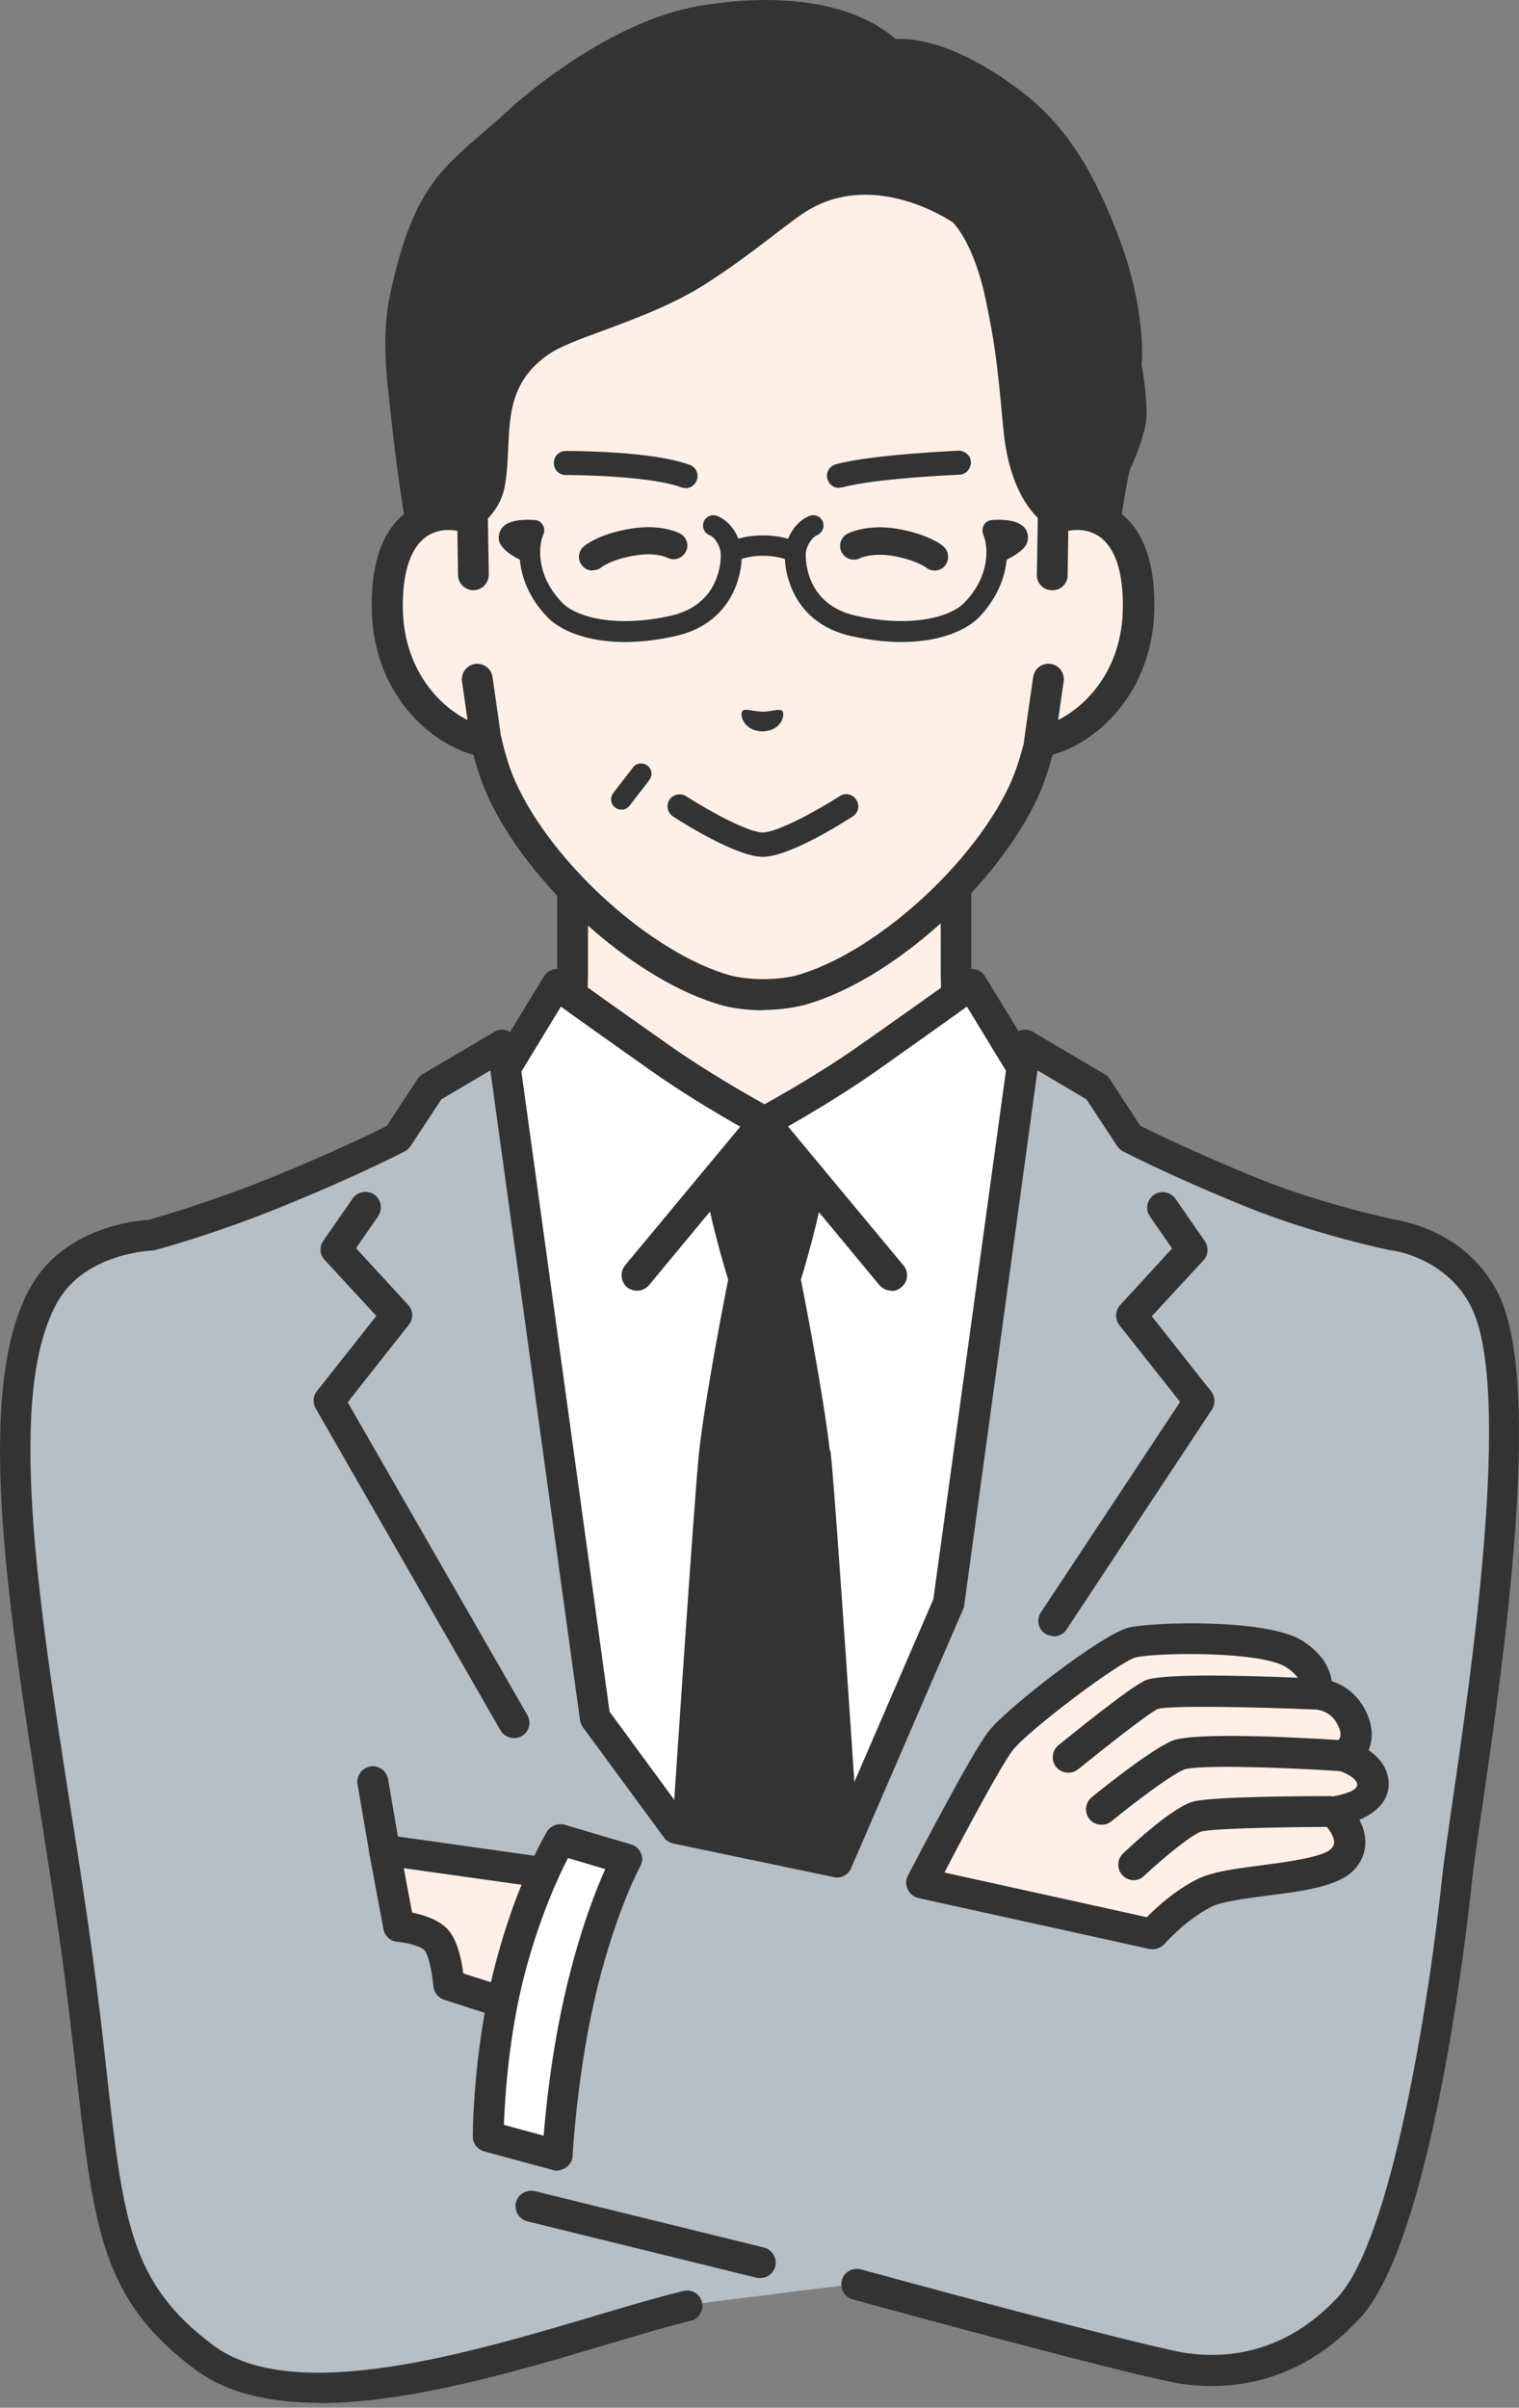
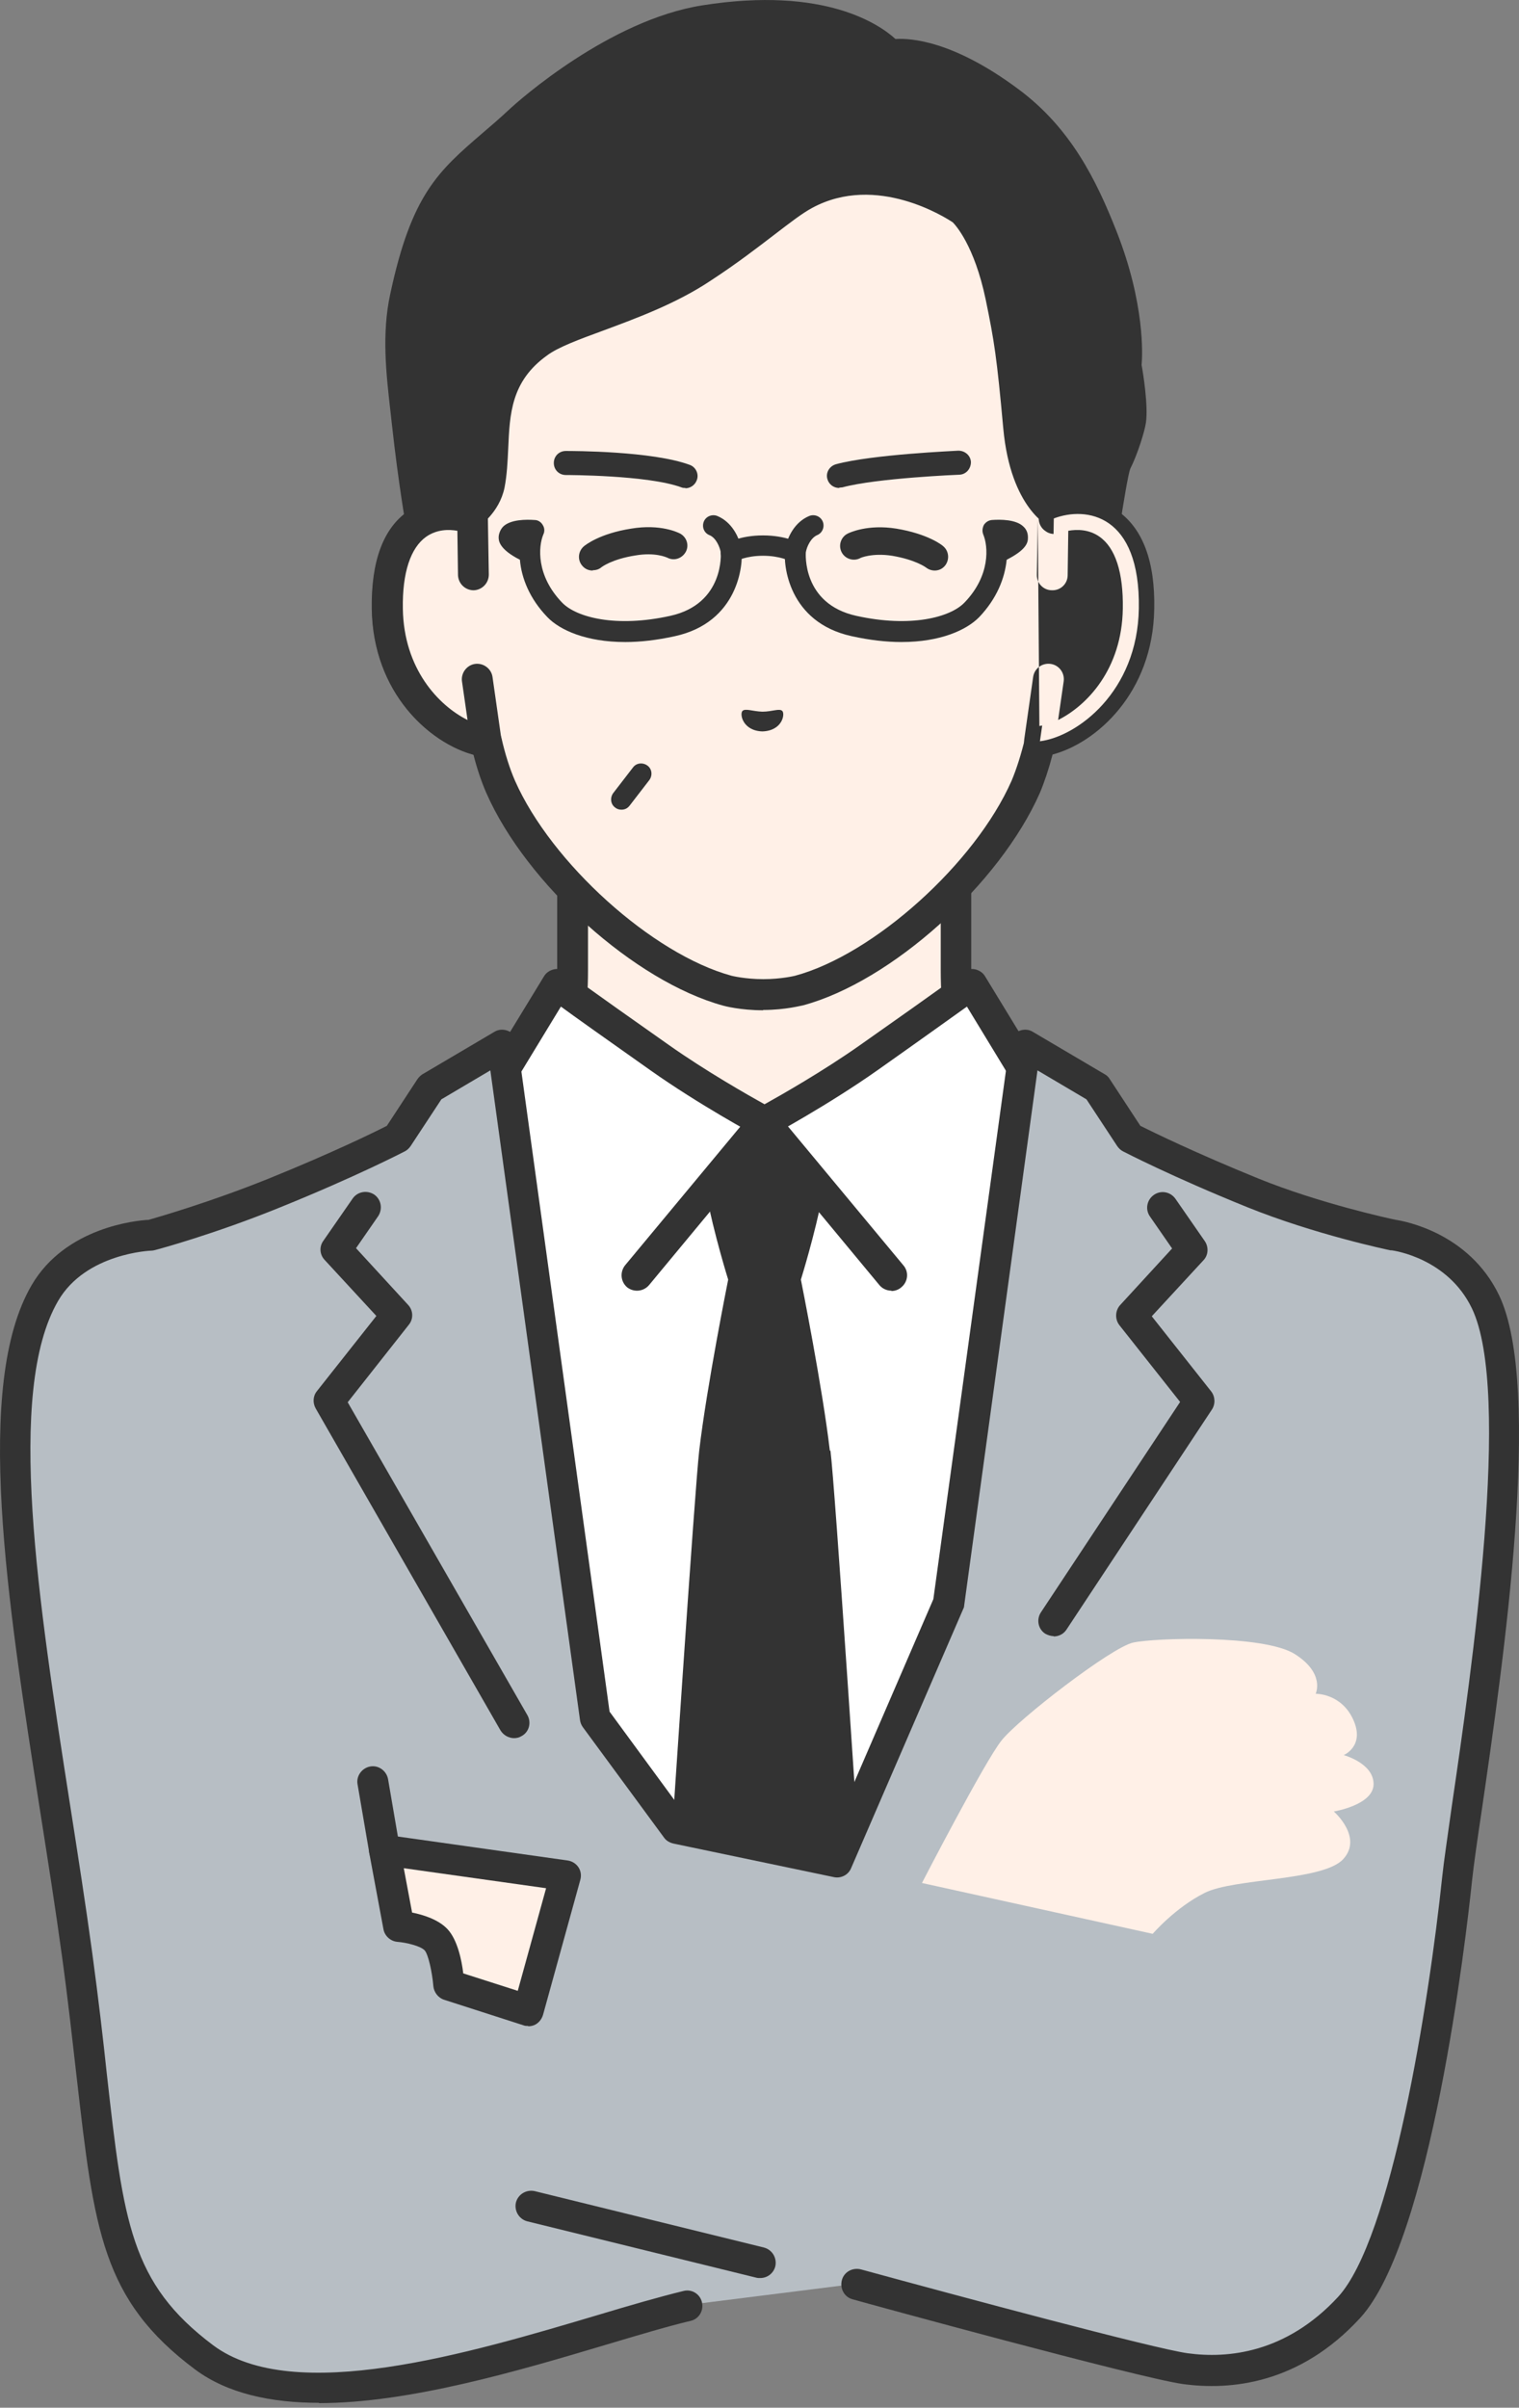
<svg xmlns="http://www.w3.org/2000/svg" fill="none" height="412" viewBox="0 0 260 412" width="260">
  <rect x="0" y="0" width="260" height="412" fill="#808080" stroke="none" />
  <path d="m173.308 191.858c-6.275-6.591-9.65-12.181-9.65-25.891v-27.103l-32.851 17.612-32.851-17.612v27.103c0 13.71-3.375 19.3-9.65 25.891-5.009 5.273-28.158 18.034-28.158 18.034l46.35 43.924h48.671l46.35-43.924s-23.149-12.761-28.158-18.034z" fill="#fff0e7" />
  <path d="m155.168 256.506c-.685 0-1.423-.264-1.898-.844-1.002-1.055-.949-2.742.106-3.744l43.713-41.446c-6.697-3.797-21.514-12.392-25.68-16.769-6.907-7.276-10.388-13.551-10.388-27.736v-22.674l-28.949 15.503c-.791.422-1.74.422-2.478 0l-28.949-15.503v22.674c0 14.185-3.48 20.46-10.388 27.736-4.166 4.377-18.93 12.972-25.68 16.769l43.714 41.446c1.055 1.002 1.107 2.689.105 3.744-1.001 1.054-2.689 1.107-3.743.105l-46.351-43.924c-.633-.58-.896-1.424-.791-2.268.105-.843.633-1.582 1.371-2.003 6.328-3.481 23.676-13.447 27.525-17.56 6.17-6.538 8.964-11.548 8.964-24.098v-27.103c0-.949.475-1.793 1.266-2.267.791-.475 1.793-.475 2.584-.053l31.586 16.926 31.585-16.926c.844-.422 1.793-.422 2.584.053.791.474 1.266 1.318 1.266 2.267v27.103c0 12.55 2.742 17.56 8.964 24.098 3.849 4.113 21.198 14.027 27.525 17.56.738.421 1.213 1.16 1.371 2.003.106.844-.211 1.688-.791 2.268l-46.35 43.924c-.527.475-1.16.739-1.793.739z" fill="#333" />
  <path d="m82.665 185.27 4.06-2.689 8.648-14.132s2.795 2.11 17.611 12.55c8.226 5.801 17.876 10.968 17.876 10.968s9.65-5.22 17.876-11.02c14.817-10.441 17.612-12.55 17.612-12.55l8.648 14.132 4.06 2.689 6.697 6.591-10.705 60.587-24.414 110.471h-39.39l-24.414-110.471-10.704-60.587 6.697-6.591z" fill="#fff" />
  <path d="m150.529 365.554h-39.389c-1.266 0-2.32-.844-2.584-2.057l-24.414-110.47s0-.053 0-.105l-10.704-60.588c-.158-.843.105-1.74.738-2.32l6.697-6.591c.105-.106.264-.211.369-.317l3.533-2.372 8.331-13.658c.369-.632 1.002-1.054 1.74-1.212.738-.159 1.476 0 2.109.474 0 0 3.006 2.268 17.559 12.497 6.275 4.43 13.499 8.543 16.347 10.124 2.847-1.581 10.071-5.694 16.346-10.124 14.554-10.229 17.56-12.497 17.56-12.497.58-.422 1.371-.633 2.109-.474.738.158 1.371.58 1.74 1.212l8.331 13.658 3.533 2.372c.159.106.264.211.369.317l6.697 6.591c.633.633.897 1.477.738 2.32l-10.704 60.588v.105l-24.414 110.47c-.264 1.213-1.318 2.057-2.584 2.057zm-37.28-5.326h35.118l23.94-108.308 10.493-59.164-5.536-5.431-3.85-2.531c-.316-.211-.58-.475-.79-.844l-7.119-11.706c-2.373 1.687-6.908 4.957-15.345 10.915-8.226 5.8-17.717 10.968-18.139 11.179-.791.422-1.74.422-2.531 0-.422-.211-9.861-5.326-18.139-11.179-8.437-5.958-12.972-9.175-15.345-10.915l-7.119 11.706c-.211.316-.475.633-.791.844l-3.849 2.531-5.537 5.431 10.493 59.164 23.939 108.308z" fill="#333" />
  <path d="m152.586 220.86c-.738 0-1.529-.316-2.057-.949l-19.721-23.781-19.721 23.781c-.949 1.107-2.584 1.265-3.744.369-1.107-.949-1.266-2.584-.369-3.744l21.778-26.207c.527-.58 1.265-.949 2.056-.949s1.529.369 2.057.949l21.777 26.207c.949 1.108.791 2.795-.369 3.744-.474.422-1.107.633-1.687.633z" fill="#333" />
  <path d="m142.04 248.228c-1.266-10.862-4.957-29.265-4.957-29.265s2.426-7.752 3.797-14.87l-9.914-11.97-.105-.106-.105.106-9.914 11.97c1.371 7.118 3.797 14.87 3.797 14.87s-3.691 18.403-4.957 29.265c-.738 6.328-4.535 63.013-7.54 109.469-2.215 33.483 39.758 33.483 37.597 0-3.059-46.403-6.803-103.141-7.594-109.469z" fill="#333" />
  <path d="m238.641 211.263s-12.655-2.636-24.045-7.224c-13.077-5.325-21.039-9.438-21.039-9.438l-5.59-8.543-12.339-7.277-13.077 95.495-19.141 44.241-27.473-5.747-13.921-18.931-15.871-115.11-12.339 7.276-5.59 8.543s-7.962 4.113-21.039 9.439c-11.39 4.64-21.145 7.224-21.145 7.224s-12.603.316-18.192 9.913c-11.812 20.301 0 71.977 5.537 113.318 5.589 41.182 3.164 54.945 21.725 68.813 18.561 13.868 62.117-3.902 82.734-8.859l28.949-3.638s48.775 13.394 56.21 14.395c7.435 1.002 18.456 0 28.106-10.493 10.968-11.97 17.032-59.849 18.508-73.454 1.424-13.657 13.71-80.203 4.851-98.606-4.851-10.018-15.713-11.389-15.713-11.389z" fill="#b7bec4" />
  <g fill="#333">
    <path d="m54.665 411.165c-8.279 0-15.714-1.582-21.25-5.695-15.977-11.917-17.296-23.887-20.301-50.094-.685-5.959-1.424-12.761-2.478-20.46-1.107-8.12-2.478-16.821-3.797-25.205-5.589-35.751-11.39-72.715-1.424-89.8 5.748-9.86 17.823-11.073 20.038-11.179 1.635-.474 10.493-3.005 20.565-7.066 10.81-4.376 18.139-7.962 20.196-9.016l5.22-7.963c.211-.316.527-.633.844-.843l12.339-7.277c.738-.475 1.687-.475 2.478-.106.791.369 1.371 1.16 1.476 2.004l15.766 114.425 12.919 17.612 24.361 5.115 18.14-41.973 13.077-95.179c.105-.896.685-1.635 1.476-2.004s1.74-.369 2.479.106l12.339 7.277c.369.21.632.474.843.843l5.221 7.963c2.109 1.054 9.438 4.64 20.195 9.016 10.547 4.272 22.464 6.855 23.518 7.066 1.371.211 12.497 2.162 17.665 12.867 7.593 15.766.738 62.907-2.953 88.218-.791 5.273-1.371 9.386-1.635 11.811-1.054 10.177-7.065 61.748-19.141 74.983-10.44 11.39-22.305 12.444-30.373 11.337-7.54-1.054-54.523-13.921-56.527-14.501-1.423-.369-2.214-1.845-1.845-3.269s1.845-2.215 3.269-1.846c16.821 4.588 50.147 13.552 55.894 14.343 6.855.949 16.874 0 25.786-9.65 9.122-9.966 15.502-49.935 17.823-71.977.263-2.531.896-6.696 1.634-12.022 3.375-22.991 10.335-70.817 3.428-85.16-4.113-8.542-13.288-9.861-13.71-9.913-.053 0-.106 0-.211 0-.527-.106-13.025-2.742-24.52-7.383-13.024-5.273-20.934-9.386-21.25-9.544-.422-.211-.738-.527-1.002-.896l-5.273-8.015-8.384-4.957-12.55 91.593c0 .264-.106.474-.211.685l-19.141 44.241c-.475 1.16-1.74 1.793-2.953 1.529l-27.473-5.747c-.633-.158-1.213-.475-1.582-1.002l-13.921-18.93c-.264-.369-.422-.791-.475-1.213l-15.345-111.156-8.384 4.957-5.273 8.015c-.264.369-.58.685-1.002.896-.316.158-8.226 4.271-21.25 9.544-11.39 4.641-21.039 7.224-21.461 7.33-.211.053-.422.105-.633.105-.105 0-11.232.422-15.977 8.595-9.017 15.503-3.375 51.518 2.056 86.32 1.318 8.437 2.689 17.19 3.797 25.364 1.055 7.804 1.846 14.606 2.478 20.564 2.848 25.364 4.06 35.857 18.192 46.456 13.815 10.335 43.872 1.371 65.86-5.168 5.431-1.634 10.546-3.111 14.659-4.113 1.424-.369 2.848.528 3.164 1.952.317 1.423-.527 2.847-1.951 3.163-4.007.95-9.069 2.479-14.395 4.061-15.028 4.482-33.695 10.018-49.303 10.018z" />
    <path d="m180.374 279.971c-.474 0-1.002-.158-1.476-.422-1.213-.791-1.53-2.425-.739-3.638l23.835-36.015-10.388-13.13c-.791-1.002-.738-2.478.105-3.427l8.912-9.703-3.797-5.484c-.844-1.213-.527-2.847.686-3.691 1.212-.844 2.847-.527 3.691.686l5.009 7.224c.686 1.002.633 2.373-.211 3.269l-8.859 9.597 10.177 12.866c.686.897.739 2.162.106 3.111l-24.889 37.65c-.527.791-1.371 1.16-2.215 1.16z" />
    <path d="m87.99 297.424c-.896 0-1.793-.475-2.32-1.318l-31.638-55.104c-.527-.949-.475-2.109.211-2.953l10.177-12.866-8.859-9.597c-.844-.896-.949-2.267-.211-3.269l5.009-7.224c.844-1.213 2.478-1.477 3.691-.686 1.213.844 1.476 2.479.685 3.692l-3.797 5.484 8.912 9.702c.896.949.949 2.426.105 3.427l-10.441 13.236 30.742 53.521c.738 1.266.316 2.9-.949 3.586-.422.264-.844.369-1.318.369z" />
    <path d="m65.79 319.254c-1.266 0-2.373-.896-2.584-2.214l-2.004-11.706c-.264-1.424.738-2.795 2.162-3.059 1.424-.263 2.795.738 3.058 2.162l2.004 11.706c.264 1.424-.738 2.795-2.162 3.059-.158 0-.316 0-.422 0z" />
  </g>
  <path d="m96.798 320.944-6.38 23.096-13.604-4.377s-.422-5.8-2.162-7.698c-1.74-1.899-6.433-2.32-6.433-2.32l-2.426-13.025 31.006 4.377z" fill="#fff0e7" />
  <path d="m90.416 346.676c-.264 0-.527 0-.791-.105l-13.604-4.377c-1.002-.316-1.74-1.265-1.845-2.32-.211-2.531-.896-5.484-1.476-6.117-.633-.738-3.164-1.37-4.693-1.476-1.16-.105-2.162-1.002-2.373-2.162l-2.426-13.024c-.158-.844.105-1.688.685-2.321.58-.632 1.424-.896 2.267-.79l31.006 4.376c.738.106 1.424.527 1.845 1.16.422.633.527 1.424.316 2.162l-6.38 23.096c-.211.686-.633 1.266-1.266 1.635-.369.211-.844.316-1.266.316zm-11.179-9.016 9.386 3.005 4.851-17.559-24.361-3.428 1.424 7.594c1.898.369 4.588 1.212 6.117 2.9 1.635 1.793 2.373 5.22 2.636 7.488z" fill="#333" />
  <path d="m157.806 322.209s10.704-20.723 13.605-24.361c2.847-3.639 18.772-15.925 22.515-16.768 3.744-.844 22.411-1.371 27.684 1.951s3.586 6.802 3.586 6.802 4.376-.106 6.433 4.429c2.056 4.535-1.635 6.064-1.635 6.064s5.115 1.371 5.115 4.957-6.802 4.693-6.802 4.693 5.062 4.429 1.582 8.173c-3.481 3.744-18.614 3.217-23.676 5.748s-8.912 7.013-8.912 7.013z" fill="#fff0e7" />
-   <path d="m237.692 305.283c0-2.637-1.582-4.535-3.427-5.801 0-.105.105-.21.105-.316.475-1.265.791-3.322-.422-6.011-1.423-3.164-3.849-4.799-6.011-5.484-.264-2.109-1.529-4.693-5.009-6.908-6.117-3.849-25.68-3.216-29.688-2.267-4.534 1.054-20.934 13.815-23.992 17.717-2.953 3.744-12.761 22.674-13.868 24.784-.369.738-.369 1.581 0 2.32.369.738 1.002 1.265 1.846 1.476l39.495 8.701c.211 0 .369.052.58.052.738 0 1.476-.316 2.003-.896 0 0 3.586-4.113 8.068-6.38 1.793-.897 5.695-1.371 9.544-1.899 6.275-.791 12.234-1.582 14.87-4.429 1.371-1.477 2.004-3.217 1.899-5.062-.053-1.266-.475-2.479-1.002-3.48 2.425-1.055 5.009-2.901 5.009-6.117zm-9.702 2.056c-3.955 0-20.565.053-23.782.949-3.427.95-10.018 7.014-11.969 8.859-1.055 1.002-1.108 2.689-.106 3.744.527.527 1.213.844 1.898.844.686 0 1.319-.264 1.793-.738 3.533-3.323 8.332-7.172 9.808-7.594 1.635-.474 12.023-.738 21.461-.791.581.686 1.213 1.688 1.266 2.531 0 .317 0 .686-.527 1.213-1.319 1.424-7.593 2.268-11.706 2.795-4.43.58-8.648 1.107-11.232 2.426-3.849 1.951-7.013 4.851-8.595 6.485l-34.644-7.645c3.586-6.908 9.808-18.509 11.706-20.935 2.742-3.48 18.298-15.186 21.04-15.871 3.532-.844 21.303-1.108 25.679 1.634 1.055.686 1.688 1.319 2.057 1.846-11.179-.475-23.729-.686-26.155.474-2.742 1.266-12.866 9.492-14.817 11.074-1.107.896-1.318 2.584-.369 3.744.527.632 1.266.949 2.057.949s1.16-.211 1.687-.58c4.693-3.797 11.917-9.492 13.657-10.335 2.162-.58 15.239-.37 26.787.105h.158s2.69 0 3.955 2.9c.475 1.055.475 1.846 0 2.32-6.749-.421-24.783-1.423-28.527.159-3.902 1.687-12.708 8.806-13.71 9.649-1.107.897-1.318 2.584-.369 3.744.527.633 1.266.949 2.056.949.791 0 1.161-.211 1.688-.58 3.533-2.9 10.019-7.857 12.444-8.859 2.109-.79 15.398-.474 26.682.264 1.002.317 2.953 1.318 2.953 2.32s-2.109 1.635-4.377 2.057z" fill="#333" />
-   <path d="m95.427 368.822-11.864-3.216s0-14.237 3.691-28.369c3.638-14.132 8.7-22.411 8.7-22.411l11.39 3.375s-4.061 7.066-7.594 21.461c-3.533 14.396-4.324 29.16-4.324 29.16z" fill="#fff" />
-   <path d="m95.425 371.459c-.211 0-.475 0-.685-.106l-11.864-3.216c-1.16-.317-1.951-1.371-1.951-2.531 0-.58.053-14.712 3.744-29.055 3.691-14.395 8.753-22.78 8.964-23.149.633-1.002 1.846-1.476 3.006-1.16l11.39 3.375c.791.211 1.423.791 1.687 1.529.316.738.264 1.582-.158 2.268 0 .052-3.902 7.013-7.33 20.775-3.427 13.974-4.218 28.528-4.218 28.686 0 .791-.422 1.529-1.107 2.004-.475.316-1.002.527-1.529.527zm-9.175-7.857 6.802 1.845c.422-5.22 1.529-15.819 4.166-26.418 2.32-9.438 4.851-15.766 6.38-19.194l-6.38-1.898c-1.582 3.059-4.851 10.072-7.435 19.932-2.742 10.599-3.375 21.356-3.533 25.733z" fill="#333" />
  <path d="m130.123 389.809c-.211 0-.422 0-.633-.052l-39.232-9.65c-1.424-.369-2.268-1.793-1.951-3.217.369-1.423 1.793-2.267 3.217-1.951l39.231 9.65c1.424.369 2.268 1.793 1.951 3.217-.316 1.212-1.371 2.003-2.583 2.003z" fill="#333" />
  <path d="m180.373 88.719v-25.627c0-7.382-1.845-14.659-5.378-21.145-6.802-12.339-20.512-29.687-44.136-29.793h-.421c-23.624.105-37.386 17.401-44.136 29.793-3.533 6.486-5.378 13.763-5.378 21.145v25.627c-5.484-2.109-14.817-.738-14.554 15.398.211 14.29 10.599 21.936 16.927 22.727.633 2.741 1.424 5.378 2.426 7.751 6.591 14.923 24.414 31.005 38.81 34.907 0 0 2.584.686 6.117.686s6.116-.686 6.116-.686c14.396-3.902 32.219-19.984 38.81-34.907 1.002-2.373 1.793-5.062 2.426-7.751 6.327-.791 16.715-8.437 16.926-22.727.264-16.136-9.017-17.507-14.554-15.398z" fill="#fff0e7" />
  <path d="m130.597 172.876c-3.849 0-6.644-.738-6.802-.791-15.081-4.113-33.642-20.723-40.55-36.384-.844-1.951-1.582-4.113-2.215-6.591-7.488-2.004-17.19-10.494-17.401-24.942-.105-8.12 1.951-13.762 6.222-16.715 2.373-1.635 5.326-2.373 8.332-2.056v-22.252c0-7.857 2.004-15.556 5.748-22.41 6.38-11.601 20.881-31.058 46.455-31.164h.211.211c25.574.105 40.075 19.563 46.456 31.164 3.743 6.802 5.747 14.554 5.747 22.41v22.252c3.006-.316 5.959.369 8.332 2.056 4.271 3.006 6.38 8.648 6.222 16.715-.211 14.448-9.966 22.991-17.401 24.942-.633 2.425-1.371 4.64-2.162 6.538-6.908 15.661-25.469 32.324-40.55 36.384-.158 0-2.953.791-6.802.791zm-53.838-82.26c-1.213 0-2.584.264-3.796 1.16-2.689 1.898-4.113 6.17-4.008 12.339.211 12.972 9.65 19.563 14.606 20.143 1.107.159 2.004.95 2.267 2.004.633 2.795 1.424 5.273 2.32 7.33 6.222 14.079 23.518 29.687 37.07 33.378 0 0 2.32.58 5.431.58s5.431-.58 5.431-.58c13.499-3.638 30.847-19.246 37.07-33.378.843-2.004 1.634-4.482 2.32-7.33.263-1.054 1.16-1.898 2.267-2.004 5.01-.632 14.396-7.171 14.606-20.143.106-6.169-1.265-10.44-4.007-12.339-2.742-1.951-6.064-.896-6.96-.58-.791.316-1.741.211-2.426-.316-.738-.474-1.16-1.318-1.16-2.162v-25.627c0-6.96-1.74-13.815-5.062-19.879-7.066-12.919-20.091-28.316-41.868-28.422-.053 0-.106 0-.211 0-.053 0-.106 0-.211 0-21.725.105-34.749 15.503-41.868 28.422-3.322 6.064-5.062 12.919-5.062 19.879v25.627c0 .844-.422 1.687-1.16 2.162-.738.475-1.635.58-2.426.316-.527-.211-1.74-.58-3.164-.58z" fill="#333" />
  <path d="m164.239 36.568s4.007 3.375 6.275 14.29c1.476 7.066 1.898 9.808 3.058 22.2 1.16 12.919 7.066 15.503 7.066 15.503s2.953-1.107 5.484-.475c2.584.633 3.744 2.215 3.744 2.215s1.424-9.755 2.004-10.915c1.107-2.162 2.32-5.959 2.531-7.382.422-2.795-.791-9.492-.791-9.492s1.002-9.122-4.166-22.305c-3.48-8.806-7.699-17.296-16.294-23.623-13.393-9.913-20.565-8.068-20.565-8.068s-8.12-9.65-32.218-5.853c-13.183 2.109-26.945 12.708-32.113 17.401-10.335 9.439-15.661 10.968-19.827 30.636-1.582 7.382-.316 15.186.369 21.567 1.107 10.599 2.373 17.506 2.373 17.506s1.951-1.582 4.535-1.74 5.115.685 5.115.685 3.006-2.004 3.797-5.642c1.582-7.382-1.424-16.927 7.962-23.676 4.904-3.533 17.981-6.169 28-12.813 8.753-5.8 13.921-10.652 17.612-12.603 12.655-6.855 25.996 2.637 25.996 2.637z" fill="#333" />
  <path d="m189.866 92.093c-.527 0-1.055-.264-1.424-.685 0 0-.896-1.107-2.794-1.582-1.635-.422-3.797.158-4.483.422-.421.158-.896.158-1.318 0-.263-.105-6.855-3.164-8.12-16.927-1.108-12.181-1.53-14.87-3.006-22.041-1.951-9.333-5.22-12.814-5.642-13.235-1.107-.738-13.025-8.437-24.045-2.478-1.688.896-3.797 2.531-6.486 4.588-2.9 2.215-6.433 4.957-10.968 7.91-5.853 3.902-12.761 6.433-18.298 8.49-4.165 1.529-7.751 2.848-9.649 4.271-6.17 4.429-6.38 10.019-6.644 15.925-.105 2.215-.211 4.535-.633 6.697-.896 4.324-4.377 6.644-4.535 6.75-.474.316-1.055.369-1.529.211 0 0-2.215-.738-4.429-.633-2.004.105-3.533 1.318-3.533 1.318-.474.369-1.16.475-1.74.264-.58-.211-1.002-.738-1.107-1.318 0-.053-1.266-7.066-2.426-17.612-.105-.791-.158-1.582-.264-2.373-.685-6.064-1.476-12.972 0-19.721 3.638-17.085 8.226-21.04 15.819-27.578 1.424-1.213 2.9-2.478 4.535-4.008 1.687-1.582 17.137-15.292 33.009-17.823 21.198-3.375 30.584 3.427 33.115 5.748 2.584-.158 9.861.264 20.987 8.542 9.069 6.697 13.446 15.714 16.874 24.414 4.851 12.339 4.429 21.198 4.271 22.832.263 1.371 1.16 7.066.738 9.861-.211 1.529-1.477 5.537-2.689 7.91-.317.791-1.213 6.011-1.846 10.335-.105.685-.633 1.266-1.318 1.476-.158 0-.317.053-.422.053zm-5.484-5.959c.738 0 1.476.053 2.215.264.791.211 1.423.474 2.003.738.528-3.533 1.266-7.593 1.741-8.542 1.001-1.951 2.162-5.59 2.32-6.802.316-2.057-.475-7.171-.791-8.964 0-.158 0-.316 0-.527 0-.105.896-8.911-4.061-21.461-3.743-9.492-7.804-17.032-15.713-22.885-12.339-9.175-19.036-7.804-19.141-7.804-.633.158-1.319-.053-1.741-.58-.052-.053-7.962-8.806-30.583-5.22-12.075 1.898-25.311 11.548-31.164 16.979-1.687 1.529-3.217 2.9-4.64 4.06-7.277 6.275-11.284 9.702-14.659 25.627-1.318 6.17-.58 12.761.105 18.614.105.844.211 1.635.264 2.426.738 6.75 1.476 12.023 1.951 14.923.896-.369 1.951-.633 3.111-.738 1.898-.105 3.744.264 4.798.527.738-.685 2.057-2.109 2.478-4.06.422-1.845.475-3.955.58-6.117.264-6.17.527-13.183 8.068-18.614 2.32-1.687 6.117-3.111 10.493-4.693 5.642-2.109 12.075-4.482 17.559-8.12 4.43-2.9 7.91-5.642 10.757-7.804 2.795-2.162 5.062-3.849 6.961-4.904 13.499-7.33 27.314 2.32 27.894 2.742 0 0 .053.053.106.105.158.158 4.482 3.902 6.855 15.292 1.476 7.171 1.951 10.124 3.058 22.41.844 9.333 4.271 12.761 5.589 13.71.791-.211 2.057-.475 3.481-.475z" fill="#333" />
  <path d="m180.375 88.717-.158 9.544-.686 17.875-1.529 10.705c6.328-.791 16.716-8.437 16.926-22.727.264-16.136-9.016-17.507-14.553-15.398z" fill="#fff0e7" />
-   <path d="m177.949 129.531c-.686 0-1.371-.264-1.898-.791-.58-.58-.844-1.424-.739-2.215l1.53-10.704c.21-1.424 1.529-2.426 3.005-2.215 1.424.211 2.426 1.529 2.215 3.006l-.949 6.591c4.956-2.478 10.915-8.701 11.073-19.036.106-6.169-1.265-10.44-4.007-12.339-1.793-1.266-3.85-1.266-5.326-1.002l-.106 7.593c0 1.476-1.212 2.636-2.689 2.583-1.476 0-2.636-1.212-2.584-2.689l.158-9.544c0-1.107.686-2.057 1.688-2.426 4.166-1.582 8.595-1.107 11.917 1.16 4.271 3.006 6.38 8.648 6.222 16.716-.264 15.661-11.653 24.362-19.247 25.311-.105 0-.21 0-.316 0z" fill="#333" />
+   <path d="m177.949 129.531c-.686 0-1.371-.264-1.898-.791-.58-.58-.844-1.424-.739-2.215l1.53-10.704c.21-1.424 1.529-2.426 3.005-2.215 1.424.211 2.426 1.529 2.215 3.006l-.949 6.591c4.956-2.478 10.915-8.701 11.073-19.036.106-6.169-1.265-10.44-4.007-12.339-1.793-1.266-3.85-1.266-5.326-1.002l-.106 7.593c0 1.476-1.212 2.636-2.689 2.583-1.476 0-2.636-1.212-2.584-2.689l.158-9.544z" fill="#333" />
  <path d="m81.029 98.262-.158-9.544c-5.484-2.109-14.817-.738-14.554 15.397.211 14.29 10.599 21.936 16.927 22.727l-1.529-10.704z" fill="#fff0e7" />
  <g fill="#333">
    <path d="m83.245 129.533c-.105 0-.211 0-.316 0-7.593-.949-18.983-9.65-19.247-25.311-.105-8.12 1.951-13.763 6.222-16.715 3.269-2.32 7.751-2.742 11.917-1.16 1.002.369 1.687 1.371 1.687 2.426l.158 9.544c0 1.476-1.16 2.637-2.584 2.69-1.476 0-2.636-1.161-2.689-2.584l-.105-7.593c-1.476-.264-3.48-.264-5.326 1.002-2.689 1.898-4.113 6.17-4.008 12.339.158 10.283 6.117 16.558 11.073 19.036l-.949-6.591c-.211-1.424.791-2.795 2.215-3.006 1.424-.211 2.795.791 3.006 2.215l1.529 10.704c.105.791-.158 1.635-.738 2.215-.474.527-1.16.791-1.898.791z" />
    <path d="m106.34 138.549c-.369 0-.738-.106-1.054-.369-.791-.58-.897-1.688-.317-2.479l3.375-4.376c.58-.791 1.688-.897 2.479-.317.79.58.896 1.688.316 2.479l-3.375 4.376c-.369.475-.844.686-1.371.686z" />
    <path d="m127.065 121.676c.474-.528 1.74.053 3.427.105 1.687 0 2.953-.633 3.428-.105.474.58-.053 3.375-3.428 3.48-3.322-.105-3.902-2.9-3.427-3.48z" />
    <path d="m117.309 83.497c-.21 0-.474 0-.685-.105-5.748-2.109-19.616-2.109-19.774-2.109-1.16 0-2.057-.896-2.057-2.057s.896-2.057 2.057-2.057c1.16 0 14.765 0 21.198 2.373 1.054.369 1.634 1.582 1.213 2.636-.317.844-1.108 1.371-1.952 1.371z" />
    <path d="m143.621 83.497c-.897 0-1.74-.58-2.004-1.529-.316-1.107.369-2.215 1.476-2.531 6.275-1.687 20.354-2.267 20.934-2.32 1.16 0 2.11.844 2.162 1.951 0 1.16-.843 2.109-1.951 2.162-.158 0-14.184.58-20.037 2.162-.158 0-.369.053-.528.053z" />
-     <path d="m130.597 146.618c-4.535 0-13.605-5.748-15.398-6.908-.949-.633-1.212-1.898-.632-2.847.632-.95 1.898-1.213 2.847-.633 4.008 2.584 10.704 6.222 13.13 6.222s9.175-3.638 13.183-6.222c.949-.633 2.214-.369 2.847.633.633.949.369 2.214-.633 2.847-1.793 1.16-10.862 6.908-15.397 6.908z" />
    <path d="m160.021 97.631c-.527 0-1.055-.158-1.529-.527 0 0-1.74-1.318-5.801-2.004-3.374-.527-5.484.369-5.484.422-1.16.58-2.583.105-3.163-1.055s-.106-2.584 1.054-3.164c.317-.158 3.428-1.635 8.332-.844 5.378.896 7.804 2.795 8.015 3.006 1.002.844 1.107 2.32.316 3.322-.475.58-1.107.844-1.793.844z" />
    <path d="m101.437 97.629c-.685 0-1.318-.264-1.793-.844-.844-1.002-.685-2.478.316-3.322.263-.211 2.689-2.162 8.068-3.006 5.062-.844 8.067.685 8.384.844 1.16.633 1.582 2.057.949 3.164-.633 1.107-2.004 1.582-3.164.949-.158-.053-2.056-.949-5.431-.369-4.06.633-5.801 2.004-5.801 2.004-.421.369-.949.527-1.476.527z" />
    <path d="m136.081 96.26c-.316 0-.632-.053-.896-.264 0 0-1.687-.896-4.588-.896-2.9 0-4.587.896-4.64.949-.843.475-1.898.211-2.373-.633-.474-.844-.211-1.898.633-2.373.264-.158 2.478-1.424 6.38-1.424 3.903 0 6.17 1.266 6.381 1.424.844.475 1.107 1.582.633 2.426-.317.58-.897.844-1.53.844z" />
    <path d="m154.273 109.863c-2.531 0-5.378-.316-8.489-1.002-10.863-2.373-11.759-12.286-11.39-14.817.316-2.162 1.687-4.746 4.113-5.748.896-.369 1.951.053 2.32.949.369.896-.053 1.951-.949 2.32-1.108.475-1.793 2.004-1.951 2.953 0 .105-.686 8.806 8.648 10.863 9.28 2.056 16.082.263 18.508-2.268 4.482-4.64 4.06-9.649 3.217-11.653-.211-.527-.159-1.107.105-1.635.316-.475.791-.791 1.371-.844 1.476-.105 4.113-.105 5.378 1.107.528.474.791 1.107.791 1.845s0 2.004-3.638 3.849c-.316 3.164-1.687 6.644-4.693 9.808-2.162 2.214-6.644 4.271-13.288 4.271z" />
    <path d="m106.973 109.863c-6.644 0-11.179-2.057-13.288-4.271-3.006-3.111-4.429-6.644-4.693-9.808-3.639-1.846-3.639-3.322-3.639-3.849s.264-1.318.791-1.845c1.266-1.213 3.902-1.213 5.378-1.107.58 0 1.107.369 1.371.844.316.475.369 1.107.105 1.635-.844 2.004-1.266 7.013 3.216 11.653 2.426 2.531 9.227 4.324 18.508 2.268 9.333-2.057 8.648-10.81 8.648-10.863-.158-.949-.844-2.531-1.951-2.953-.897-.369-1.318-1.371-.949-2.32.369-.896 1.423-1.318 2.32-.949 2.425 1.002 3.796 3.586 4.113 5.748.369 2.531-.528 12.444-11.39 14.817-3.111.686-5.959 1.002-8.49 1.002z" />
  </g>
</svg>